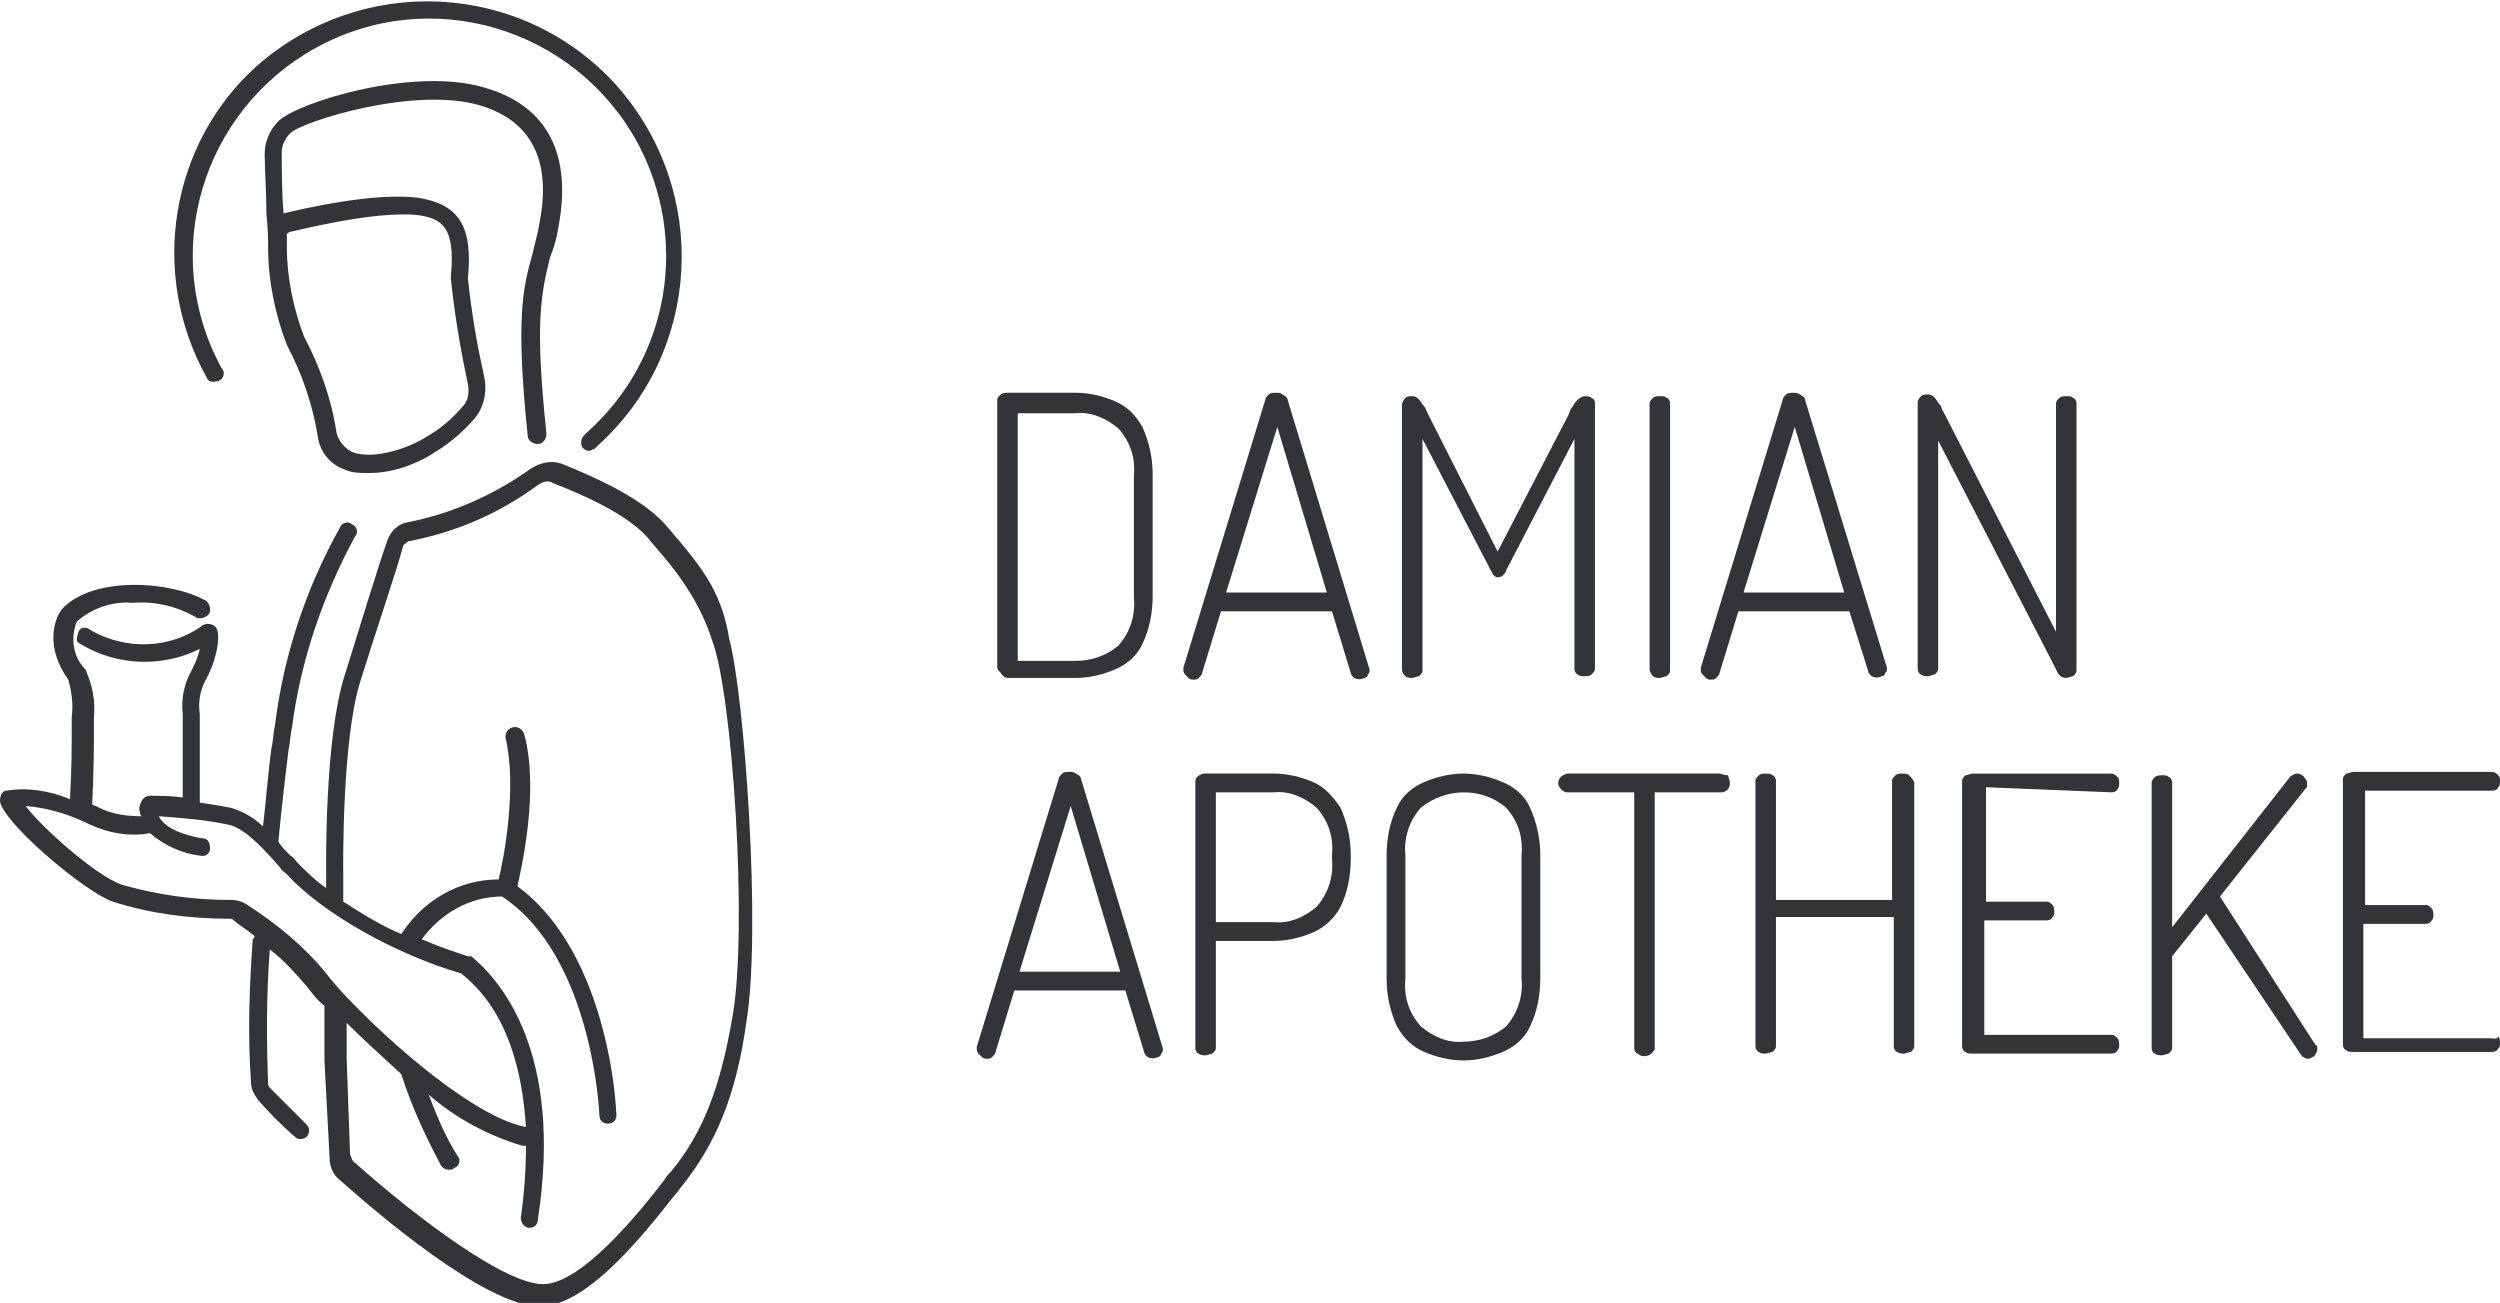
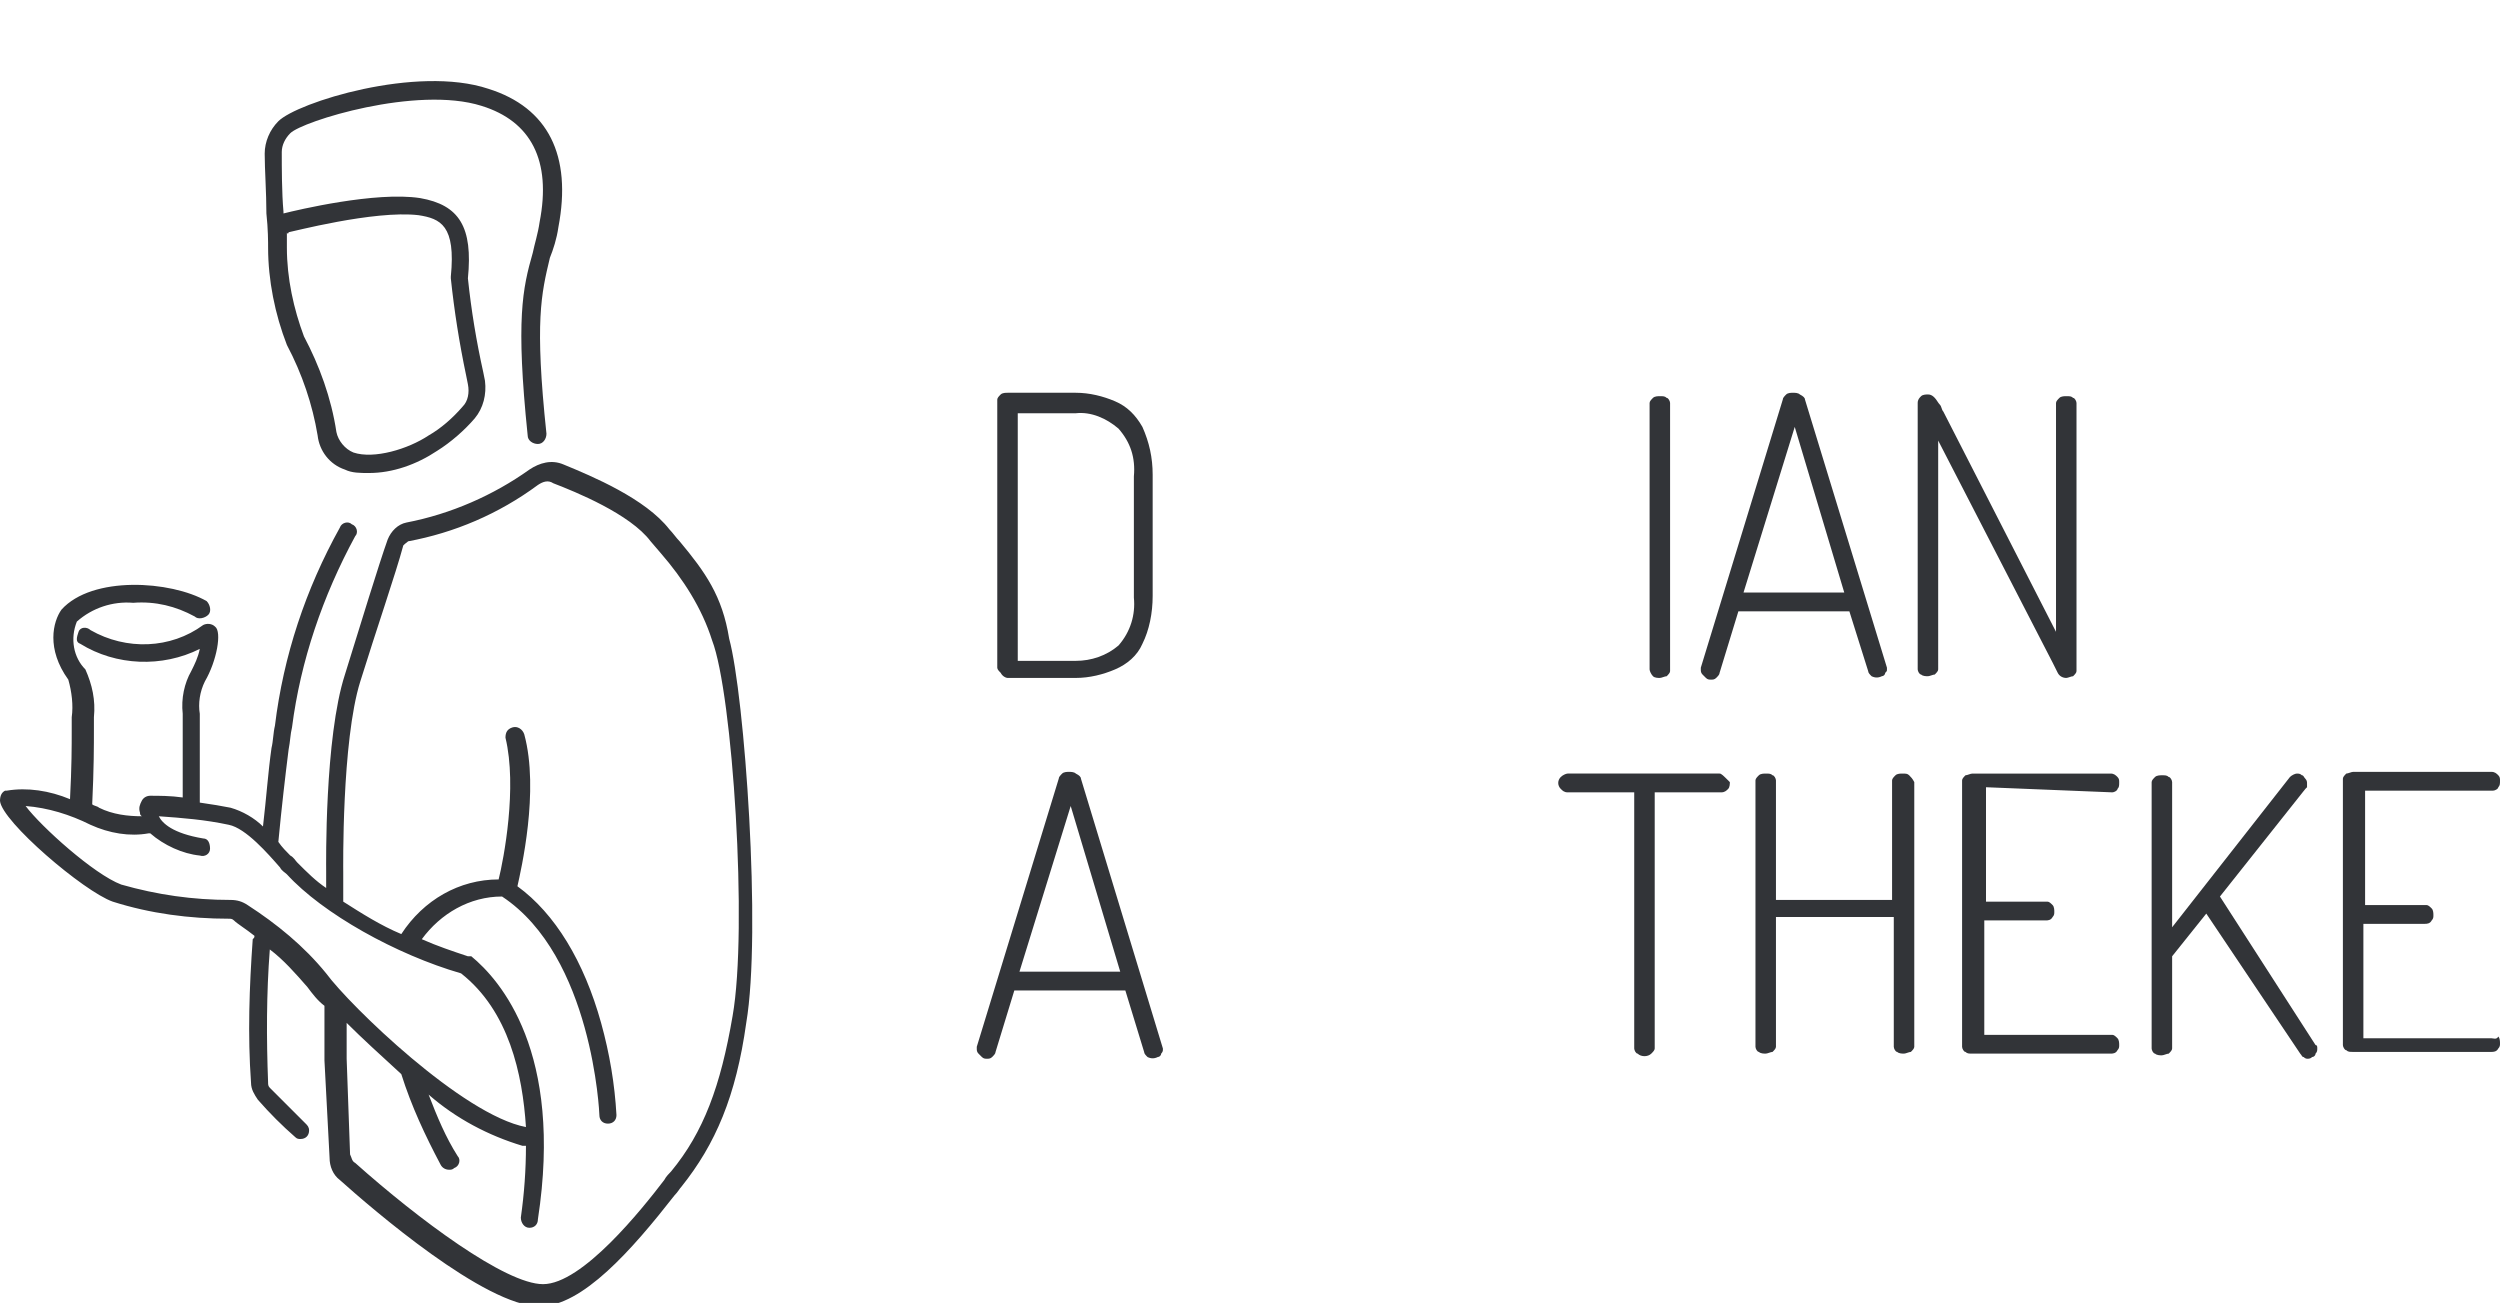
<svg xmlns="http://www.w3.org/2000/svg" version="1.1" id="Ebene_1" x="0px" y="0px" viewBox="0 0 146.4 76.3" style="enable-background:new 0 0 146.4 76.3;" xml:space="preserve">
  <style type="text/css">
	.st0{fill:#323438;}
</style>
  <g>
    <path id="Pfad_63" class="st0" d="M59,39.7h4c0.8,0,1.6-0.2,2.3-0.5c0.7-0.3,1.3-0.8,1.6-1.5c0.4-0.8,0.6-1.8,0.6-2.8v-7.1   c0-1-0.2-1.9-0.6-2.8c-0.4-0.7-0.9-1.2-1.6-1.5c-0.7-0.3-1.5-0.5-2.3-0.5h-4c-0.1,0-0.3,0-0.4,0.1c-0.1,0.1-0.2,0.2-0.2,0.3v15.7   c0,0.1,0.1,0.2,0.2,0.3C58.7,39.6,58.9,39.7,59,39.7z M59.6,24.2H63c0.9-0.1,1.8,0.3,2.5,0.9c0.7,0.8,1,1.7,0.9,2.8v7.1   c0.1,1-0.2,2-0.9,2.8c-0.7,0.6-1.6,0.9-2.5,0.9h-3.4V24.2z" />
-     <path id="Pfad_64" class="st0" d="M75.4,23.4c0-0.1-0.1-0.2-0.3-0.3C75,23,74.9,23,74.7,23c-0.1,0-0.3,0-0.4,0.1   c-0.1,0.1-0.2,0.2-0.2,0.3l-4.8,15.7c0,0,0,0.1,0,0.1c0,0.1,0,0.2,0.1,0.3c0.1,0.1,0.1,0.1,0.2,0.2c0.1,0.1,0.2,0.1,0.3,0.1   c0.1,0,0.2,0,0.3-0.1c0.1-0.1,0.2-0.2,0.2-0.3l1.1-3.6H78l1.1,3.6c0,0.1,0.1,0.2,0.2,0.3c0.2,0.1,0.4,0.1,0.6,0   c0.1,0,0.2-0.1,0.2-0.2c0.1-0.1,0.1-0.2,0.1-0.2c0,0,0-0.1,0-0.1L75.4,23.4z M71.8,34.7l3-9.7l2.9,9.7H71.8z" />
-     <path id="Pfad_65" class="st0" d="M82.3,39.6c0.1,0.1,0.3,0.1,0.4,0.1c0.1,0,0.3-0.1,0.4-0.1c0.1-0.1,0.2-0.2,0.2-0.3V25.7l4,7.7   c0.1,0.1,0.1,0.3,0.2,0.3c0.1,0.1,0.1,0.1,0.2,0.1c0.1,0,0.2,0,0.3-0.1c0.1-0.1,0.2-0.2,0.2-0.3l4-7.7v13.5c0,0.1,0.1,0.3,0.2,0.3   c0.1,0.1,0.2,0.1,0.4,0.1c0.1,0,0.3,0,0.4-0.1c0.1-0.1,0.2-0.2,0.2-0.3V23.7c0-0.2,0-0.3-0.2-0.4c-0.1-0.1-0.3-0.1-0.4-0.1   c-0.1,0-0.3,0.1-0.4,0.2c-0.1,0.1-0.2,0.2-0.3,0.4c-0.1,0.1-0.2,0.3-0.2,0.4l-4.2,8.1l-4.1-8.1c-0.1-0.2-0.1-0.3-0.2-0.4   c-0.1-0.1-0.2-0.3-0.3-0.4c-0.1-0.1-0.2-0.2-0.4-0.2c-0.1,0-0.3,0-0.4,0.1c-0.1,0.1-0.2,0.3-0.2,0.4v15.5   C82.1,39.4,82.2,39.5,82.3,39.6z" />
    <path id="Pfad_66" class="st0" d="M96.8,39.6c0.1,0.1,0.3,0.1,0.4,0.1c0.1,0,0.3-0.1,0.4-0.1c0.1-0.1,0.2-0.2,0.2-0.3V23.6   c0-0.1-0.1-0.3-0.2-0.3c-0.1-0.1-0.2-0.1-0.4-0.1c-0.1,0-0.3,0-0.4,0.1c-0.1,0.1-0.2,0.2-0.2,0.3v15.6   C96.6,39.3,96.7,39.5,96.8,39.6z" />
    <path id="Pfad_67" class="st0" d="M109.4,39.3c0,0.1,0.1,0.2,0.2,0.3c0.2,0.1,0.4,0.1,0.6,0c0.1,0,0.2-0.1,0.2-0.2   c0.1-0.1,0.1-0.1,0.1-0.2c0,0,0-0.1,0-0.1l-4.8-15.7c0-0.1-0.1-0.2-0.3-0.3c-0.1-0.1-0.3-0.1-0.4-0.1c-0.1,0-0.3,0-0.4,0.1   c-0.1,0.1-0.2,0.2-0.2,0.3l-4.8,15.7c0,0,0,0.1,0,0.1c0,0.1,0,0.2,0.1,0.3c0.1,0.1,0.1,0.1,0.2,0.2c0.1,0.1,0.2,0.1,0.3,0.1   c0.1,0,0.2,0,0.3-0.1c0.1-0.1,0.2-0.2,0.2-0.3l1.1-3.6h6.5L109.4,39.3z M102.1,34.7l3-9.7l2.9,9.7H102.1z" />
    <path id="Pfad_68" class="st0" d="M120.5,39.4c0.1,0.2,0.3,0.3,0.5,0.3c0.1,0,0.3-0.1,0.4-0.1c0.1-0.1,0.2-0.2,0.2-0.3V23.6   c0-0.1-0.1-0.3-0.2-0.3c-0.1-0.1-0.2-0.1-0.4-0.1c-0.1,0-0.3,0-0.4,0.1c-0.1,0.1-0.2,0.2-0.2,0.3V37l-6.6-12.9   c-0.1-0.1-0.1-0.3-0.2-0.4c-0.1-0.1-0.2-0.3-0.3-0.4c-0.1-0.1-0.2-0.2-0.4-0.2c-0.1,0-0.3,0-0.4,0.1c-0.1,0.1-0.2,0.2-0.2,0.4v15.6   c0,0.1,0.1,0.3,0.2,0.3c0.1,0.1,0.3,0.1,0.4,0.1c0.1,0,0.3-0.1,0.4-0.1c0.1-0.1,0.2-0.2,0.2-0.3V25.8l6.7,13   C120.3,39,120.4,39.2,120.5,39.4L120.5,39.4z" />
    <path id="Pfad_69" class="st0" d="M63.3,45.6c0-0.1-0.1-0.2-0.3-0.3c-0.1-0.1-0.3-0.1-0.4-0.1c-0.1,0-0.3,0-0.4,0.1   c-0.1,0.1-0.2,0.2-0.2,0.3l-4.8,15.7c0,0,0,0.1,0,0.1c0,0.1,0,0.2,0.1,0.3c0.1,0.1,0.1,0.1,0.2,0.2c0.1,0.1,0.2,0.1,0.3,0.1   c0.1,0,0.2,0,0.3-0.1c0.1-0.1,0.2-0.2,0.2-0.3l1.1-3.6h6.5l1.1,3.6c0,0.1,0.1,0.2,0.2,0.3c0.2,0.1,0.4,0.1,0.6,0   c0.1,0,0.2-0.1,0.2-0.2c0.1-0.1,0.1-0.2,0.1-0.2c0,0,0-0.1,0-0.1L63.3,45.6z M59.7,56.9l3-9.7l2.9,9.7H59.7z" />
-     <path id="Pfad_70" class="st0" d="M76.9,45.8c-0.7-0.3-1.5-0.5-2.3-0.5h-4.1c-0.1,0-0.3,0.1-0.4,0.2C70,45.6,70,45.7,70,45.8v15.6   c0,0.1,0.1,0.3,0.2,0.3c0.1,0.1,0.3,0.1,0.4,0.1c0.1,0,0.3-0.1,0.4-0.1c0.1-0.1,0.2-0.2,0.2-0.3v-6.3h3.4c0.8,0,1.6-0.2,2.3-0.5   c0.7-0.3,1.3-0.9,1.6-1.5c0.4-0.8,0.6-1.8,0.6-2.8v-0.2c0-1-0.2-1.9-0.6-2.8C78.1,46.7,77.6,46.1,76.9,45.8z M78,50.3   c0.1,1-0.2,2-0.9,2.8c-0.7,0.6-1.6,1-2.5,0.9h-3.4v-7.6h3.4c0.9-0.1,1.8,0.3,2.5,0.9c0.7,0.8,1,1.7,0.9,2.8V50.3z" />
-     <path id="Pfad_71" class="st0" d="M88,45.8c-0.7-0.3-1.5-0.5-2.3-0.5c-0.8,0-1.6,0.2-2.3,0.5c-0.7,0.3-1.3,0.8-1.6,1.5   c-0.4,0.8-0.6,1.8-0.6,2.8v7.2c0,1,0.2,1.9,0.6,2.8c0.4,0.7,0.9,1.2,1.6,1.5c0.7,0.3,1.5,0.5,2.3,0.5c0.8,0,1.6-0.2,2.3-0.5   c0.7-0.3,1.3-0.8,1.6-1.5c0.4-0.8,0.6-1.8,0.6-2.8v-7.2c0-1-0.2-1.9-0.6-2.8C89.3,46.6,88.7,46.1,88,45.8z M89.1,57.3   c0.1,1-0.2,2-0.9,2.8c-0.7,0.6-1.6,0.9-2.5,0.9c-0.9,0.1-1.8-0.3-2.5-0.9c-0.7-0.8-1-1.7-0.9-2.8v-7.2c-0.1-1,0.2-2,0.9-2.8   c1.5-1.2,3.6-1.2,5,0c0.7,0.8,1,1.7,0.9,2.8L89.1,57.3z" />
-     <path id="Pfad_72" class="st0" d="M100.7,45.3h-8.9c-0.1,0-0.3,0.1-0.4,0.2c-0.2,0.2-0.2,0.5,0,0.7c0.1,0.1,0.2,0.2,0.4,0.2h3.9v15   c0,0.1,0.1,0.3,0.2,0.3c0.2,0.2,0.6,0.2,0.8,0c0.1-0.1,0.2-0.2,0.2-0.3v-15h3.9c0.2,0,0.3-0.1,0.4-0.2c0.1-0.1,0.1-0.3,0.1-0.4   c0-0.1-0.1-0.3-0.1-0.4C100.9,45.4,100.8,45.3,100.7,45.3L100.7,45.3z" />
+     <path id="Pfad_72" class="st0" d="M100.7,45.3h-8.9c-0.1,0-0.3,0.1-0.4,0.2c-0.2,0.2-0.2,0.5,0,0.7c0.1,0.1,0.2,0.2,0.4,0.2h3.9v15   c0,0.1,0.1,0.3,0.2,0.3c0.2,0.2,0.6,0.2,0.8,0c0.1-0.1,0.2-0.2,0.2-0.3v-15h3.9c0.2,0,0.3-0.1,0.4-0.2c0.1-0.1,0.1-0.3,0.1-0.4   C100.9,45.4,100.8,45.3,100.7,45.3L100.7,45.3z" />
    <path id="Pfad_73" class="st0" d="M111.8,45.4c-0.1-0.1-0.2-0.1-0.4-0.1c-0.1,0-0.3,0-0.4,0.1c-0.1,0.1-0.2,0.2-0.2,0.3v7H104v-7   c0-0.1-0.1-0.3-0.2-0.3c-0.1-0.1-0.2-0.1-0.4-0.1c-0.1,0-0.3,0-0.4,0.1c-0.1,0.1-0.2,0.2-0.2,0.3v15.6c0,0.1,0.1,0.3,0.2,0.3   c0.1,0.1,0.3,0.1,0.4,0.1c0.1,0,0.3-0.1,0.4-0.1c0.1-0.1,0.2-0.2,0.2-0.3v-7.6h6.9v7.6c0,0.1,0.1,0.3,0.2,0.3   c0.1,0.1,0.3,0.1,0.4,0.1c0.1,0,0.3-0.1,0.4-0.1c0.1-0.1,0.2-0.2,0.2-0.3V45.8C112,45.6,111.9,45.5,111.8,45.4z" />
    <path id="Pfad_74" class="st0" d="M123.7,46.4c0.1,0,0.3-0.1,0.3-0.2c0.1-0.1,0.1-0.2,0.1-0.4c0-0.1,0-0.2-0.1-0.3   c-0.1-0.1-0.2-0.2-0.4-0.2h-8.1c-0.1,0-0.3,0.1-0.4,0.1c-0.1,0.1-0.2,0.2-0.2,0.3v15.6c0,0.1,0.1,0.3,0.2,0.3   c0.1,0.1,0.2,0.1,0.4,0.1h8.1c0.1,0,0.3,0,0.4-0.2c0.1-0.1,0.1-0.2,0.1-0.3c0-0.1,0-0.3-0.1-0.4c-0.1-0.1-0.2-0.2-0.3-0.2h-7.5   v-6.7h3.6c0.1,0,0.3,0,0.4-0.2c0.1-0.1,0.1-0.2,0.1-0.3c0-0.1,0-0.3-0.1-0.4c-0.1-0.1-0.2-0.2-0.3-0.2h-3.6v-6.7L123.7,46.4   L123.7,46.4z" />
    <path id="Pfad_75" class="st0" d="M130,52.5l5-6.3c0,0,0.1-0.1,0.1-0.1c0-0.1,0-0.1,0-0.2c0-0.1,0-0.2-0.1-0.3   c-0.1-0.1-0.1-0.2-0.2-0.2c-0.1-0.1-0.2-0.1-0.3-0.1c-0.1,0-0.3,0.1-0.4,0.2l-6.9,8.8v-8.5c0-0.1-0.1-0.3-0.2-0.3   c-0.1-0.1-0.2-0.1-0.4-0.1c-0.1,0-0.3,0-0.4,0.1c-0.1,0.1-0.2,0.2-0.2,0.3v15.6c0,0.1,0.1,0.3,0.2,0.3c0.1,0.1,0.3,0.1,0.4,0.1   c0.1,0,0.3-0.1,0.4-0.1c0.1-0.1,0.2-0.2,0.2-0.3V56l2-2.5l5.5,8.2c0.1,0.1,0.1,0.2,0.2,0.2c0.1,0.1,0.2,0.1,0.2,0.1   c0.1,0,0.2,0,0.3-0.1c0.1,0,0.2-0.1,0.2-0.2c0.1-0.1,0.1-0.2,0.1-0.3c0-0.1,0-0.2-0.1-0.2L130,52.5z" />
    <path id="Pfad_76" class="st0" d="M145.9,60.8h-7.5v-6.7h3.6c0.1,0,0.3,0,0.4-0.2c0.1-0.1,0.1-0.2,0.1-0.3c0-0.1,0-0.3-0.1-0.4   c-0.1-0.1-0.2-0.2-0.3-0.2h-3.6v-6.7h7.5c0.1,0,0.3-0.1,0.3-0.2c0.1-0.1,0.1-0.2,0.1-0.4c0-0.1,0-0.2-0.1-0.3   c-0.1-0.1-0.2-0.2-0.4-0.2h-8.1c-0.1,0-0.3,0.1-0.4,0.1c-0.1,0.1-0.2,0.2-0.2,0.3v15.6c0,0.1,0.1,0.3,0.2,0.3   c0.1,0.1,0.2,0.1,0.4,0.1h8.1c0.1,0,0.3,0,0.4-0.2c0.1-0.1,0.1-0.2,0.1-0.3c0-0.1,0-0.3-0.1-0.4C146.2,60.9,146,60.8,145.9,60.8   L145.9,60.8z" />
    <path id="Pfad_77" class="st0" d="M39.8,31.7c-0.2-0.2-0.4-0.5-0.6-0.7c-1.4-1.8-4.5-3.1-6.2-3.8c-0.7-0.3-1.4-0.1-2,0.3   c-2.1,1.5-4.6,2.6-7.2,3.1c-0.5,0.1-0.9,0.5-1.1,1c-0.5,1.4-1.6,5-2.5,7.9c-1.2,3.7-1.1,11.2-1.1,11.5v1c-0.6-0.4-1.1-0.9-1.7-1.5   c-0.1-0.1-0.2-0.3-0.4-0.4c-0.2-0.2-0.5-0.5-0.7-0.8c0.2-2.1,0.4-3.8,0.6-5.4c0.1-0.5,0.1-0.9,0.2-1.3c0.5-3.9,1.8-7.7,3.7-11.2   c0.2-0.2,0.1-0.6-0.2-0.7c-0.2-0.2-0.6-0.1-0.7,0.2c0,0,0,0,0,0c-2,3.6-3.3,7.5-3.8,11.6c-0.1,0.4-0.1,0.9-0.2,1.3   c-0.2,1.4-0.3,2.9-0.5,4.6c-0.5-0.5-1.2-0.9-1.9-1.1c-0.5-0.1-1.1-0.2-1.8-0.3c0-0.9,0-3.9,0-4.9v-0.3c-0.1-0.6,0-1.3,0.3-1.9   c0.7-1.2,1-2.9,0.6-3.2c-0.2-0.2-0.5-0.2-0.7-0.1c-1.9,1.4-4.5,1.5-6.6,0.3c-0.2-0.2-0.6-0.2-0.7,0.1s-0.2,0.6,0.1,0.7c0,0,0,0,0,0   c2.1,1.3,4.8,1.4,7,0.3c-0.1,0.5-0.3,0.9-0.5,1.3c-0.4,0.7-0.6,1.6-0.5,2.5v0.2c0,0.9,0,3.7,0,4.7c-0.7-0.1-1.4-0.1-1.9-0.1   c-0.2,0-0.4,0.1-0.5,0.3c-0.1,0.2-0.2,0.4-0.1,0.7v0c0,0.1,0,0.1,0.1,0.2c-0.8,0-1.7-0.1-2.5-0.5c-0.1-0.1-0.3-0.1-0.4-0.2   c0.1-2.1,0.1-3.4,0.1-4.5V42c0.1-1-0.1-1.9-0.5-2.8c-0.7-0.7-0.9-1.8-0.5-2.8c0.9-0.8,2.1-1.2,3.3-1.1c1.3-0.1,2.5,0.2,3.6,0.8   c0.2,0.2,0.6,0.1,0.8-0.1s0.1-0.6-0.1-0.8c0,0,0,0,0,0C10,34,5.4,33.7,3.6,35.7C3.1,36.4,2.7,38,4,39.8c0.2,0.7,0.3,1.5,0.2,2.2   v0.7c0,1,0,2.2-0.1,4.1c-1.2-0.5-2.5-0.7-3.7-0.5c0,0-0.1,0-0.1,0C0.1,46.4,0,46.6,0,46.9c0.1,1.2,4.9,5.3,6.6,5.9   c2.2,0.7,4.5,1,6.8,1h0c0.1,0,0.2,0,0.3,0.1c0.2,0.2,0.7,0.5,1.2,0.9c0,0.1,0,0.1-0.1,0.2c-0.2,2.8-0.3,5.6-0.1,8.4   c0,0.4,0.2,0.7,0.4,1c0.7,0.8,1.4,1.5,2.2,2.2c0.1,0.1,0.2,0.1,0.3,0.1c0.3,0,0.5-0.2,0.5-0.5c0-0.2-0.1-0.3-0.2-0.4   c-0.7-0.7-1.4-1.4-2.1-2.1c-0.1-0.1-0.1-0.2-0.1-0.3c-0.1-2.6-0.1-5.2,0.1-7.8c0.8,0.6,1.5,1.4,2.2,2.2c0.3,0.4,0.6,0.8,1,1.1v0.1   l0,3.1v0l0.3,5.7c0,0.5,0.2,1,0.6,1.3c1.9,1.7,8.5,7.4,11.7,7.4c2.5,0,5.4-3.3,7.9-6.5c0.2-0.2,0.3-0.4,0.4-0.5   c2-2.5,3.2-5.3,3.8-9.6c0.9-5.3-0.1-19.2-1-22.5C42.3,34.9,41.3,33.5,39.8,31.7L39.8,31.7z M14.5,53c-0.3-0.2-0.6-0.3-1-0.3   c-2.2,0-4.3-0.3-6.4-0.9c-1.6-0.6-4.7-3.4-5.6-4.6c1.3,0.1,2.6,0.5,3.8,1.1c1.1,0.5,2.3,0.7,3.4,0.5c0,0,0.1,0,0.1,0   c0.8,0.7,1.9,1.2,2.9,1.3c0.3,0.1,0.6-0.1,0.6-0.4s-0.1-0.6-0.4-0.6c-1.8-0.3-2.4-0.9-2.6-1.3c1.4,0.1,2.7,0.2,4.1,0.5   c1,0.2,2.3,1.7,3,2.5c0.1,0.2,0.3,0.3,0.4,0.4c2.1,2.3,6.4,4.7,10.2,5.8c2.8,2.2,3.6,5.9,3.8,9c-3.7-0.7-10.3-7.1-11.7-9   C17.8,55.4,16.2,54.1,14.5,53L14.5,53z M42.9,59.5c-0.7,4.1-1.7,6.8-3.6,9.1c-0.1,0.1-0.3,0.3-0.4,0.5c-1.3,1.7-4.8,6.1-7.1,6.1   c-2.2,0-7.3-3.8-11-7.1c-0.2-0.1-0.2-0.3-0.3-0.5L20.3,62v-2.1c0.9,0.9,2,1.9,3.2,3c0.6,1.9,1.4,3.6,2.3,5.3   c0.1,0.2,0.3,0.3,0.5,0.3c0.1,0,0.2,0,0.3-0.1c0.3-0.1,0.4-0.5,0.2-0.7c-0.7-1.1-1.2-2.3-1.7-3.6c1.6,1.4,3.5,2.4,5.5,3h0.1   c0,0,0.1,0,0.1,0c0,1.4-0.1,2.8-0.3,4.2c0,0.3,0.2,0.6,0.5,0.6H31c0.3,0,0.5-0.2,0.5-0.5c1.5-9.8-2.2-14-3.9-15.4s0,0,0,0   c0,0,0,0-0.1,0s-0.1,0-0.1,0h0c-0.9-0.3-1.8-0.6-2.7-1c1.1-1.5,2.8-2.5,4.7-2.5c5.3,3.5,5.7,12.7,5.7,12.8c0,0.3,0.2,0.5,0.5,0.5   c0,0,0,0,0,0h0c0.3,0,0.5-0.2,0.5-0.5c0,0,0,0,0,0c-0.1-1.8-0.4-3.6-0.9-5.4c-1-3.6-2.7-6.4-4.9-8c0.2-0.9,1.3-5.6,0.4-8.9   c-0.1-0.3-0.4-0.5-0.7-0.4c-0.3,0.1-0.4,0.3-0.4,0.6c0.7,2.9-0.1,7.1-0.4,8.3c-2.3,0-4.4,1.2-5.7,3.2c-1.2-0.5-2.3-1.2-3.4-1.9   v-1.7c0-0.1-0.1-7.7,1-11.2c0.9-2.9,2.1-6.4,2.5-7.9c0-0.1,0.2-0.2,0.3-0.3c2.7-0.5,5.3-1.6,7.6-3.3c0.3-0.2,0.6-0.3,0.9-0.1   c1.3,0.5,4.5,1.8,5.7,3.4l0.6,0.7c1.3,1.5,2.4,3.2,3,5.1C42.9,40.6,43.8,54.4,42.9,59.5L42.9,59.5z" />
    <path id="Pfad_78" class="st0" d="M32.7,13.3c0.8-4.2-0.6-7-4.1-8.1c-4.2-1.4-11.2,0.8-12.3,1.9c-0.5,0.5-0.8,1.2-0.8,1.9   c0,0.9,0.1,2.3,0.1,3.5c0.1,0.9,0.1,1.7,0.1,2c0,1.9,0.4,3.9,1.1,5.7c0.9,1.7,1.5,3.5,1.8,5.3c0.1,0.9,0.7,1.7,1.6,2   c0.4,0.2,0.9,0.2,1.4,0.2c1.4,0,2.8-0.5,4-1.3c0.8-0.5,1.6-1.2,2.2-1.9c0.5-0.6,0.7-1.4,0.6-2.2l-0.1-0.5c-0.4-1.8-0.7-3.6-0.9-5.5   c0.3-3-0.5-4.3-2.8-4.7c-2.6-0.4-7.2,0.7-8,0.9v-0.1c-0.1-1.1-0.1-2.6-0.1-3.5c0-0.4,0.2-0.8,0.5-1.1c0.7-0.7,7.4-2.8,11.2-1.6   c2.9,0.9,4.1,3.2,3.4,6.8c-0.1,0.7-0.3,1.3-0.4,1.8c-0.6,2.1-1,3.9-0.3,10.7c0,0.3,0.3,0.5,0.6,0.5s0.5-0.3,0.5-0.6c0,0,0,0,0,0   c-0.7-6.6-0.3-8.2,0.2-10.3C32.4,14.6,32.6,14,32.7,13.3z M16.9,13.6c0.1,0,5-1.3,7.6-1c1.3,0.2,2.2,0.6,1.9,3.6v0.1   c0.2,1.9,0.5,3.8,0.9,5.7l0.1,0.5c0.1,0.5,0,1-0.3,1.3c-0.6,0.7-1.3,1.3-2,1.7c-1.2,0.8-3.2,1.4-4.4,1c-0.5-0.2-0.9-0.7-1-1.2   c-0.3-2-1-3.9-1.9-5.6c-0.6-1.6-1-3.4-1-5.2c0-0.2,0-0.5,0-0.9C16.8,13.7,16.9,13.7,16.9,13.6L16.9,13.6z" />
-     <path id="Pfad_79" class="st0" d="M12.8,22.3c0.3-0.1,0.4-0.5,0.2-0.7c0,0,0,0,0,0c-3.7-6.7-1.2-15.1,5.5-18.8   c6.7-3.7,15.1-1.2,18.8,5.5c3.1,5.7,1.9,12.7-2.9,17c-0.1,0.1-0.1,0.1-0.2,0.2c-0.2,0.2-0.2,0.5-0.1,0.7c0.1,0.1,0.2,0.2,0.4,0.2   c0.1,0,0.2-0.1,0.3-0.1c0.1-0.1,0.1-0.1,0.2-0.2c6.1-5.5,6.6-14.9,1.1-21.1c-5.5-6.1-14.9-6.6-21.1-1.1C10,8.4,8.7,16,12.1,22.1   C12.2,22.4,12.5,22.4,12.8,22.3L12.8,22.3z" />
  </g>
</svg>